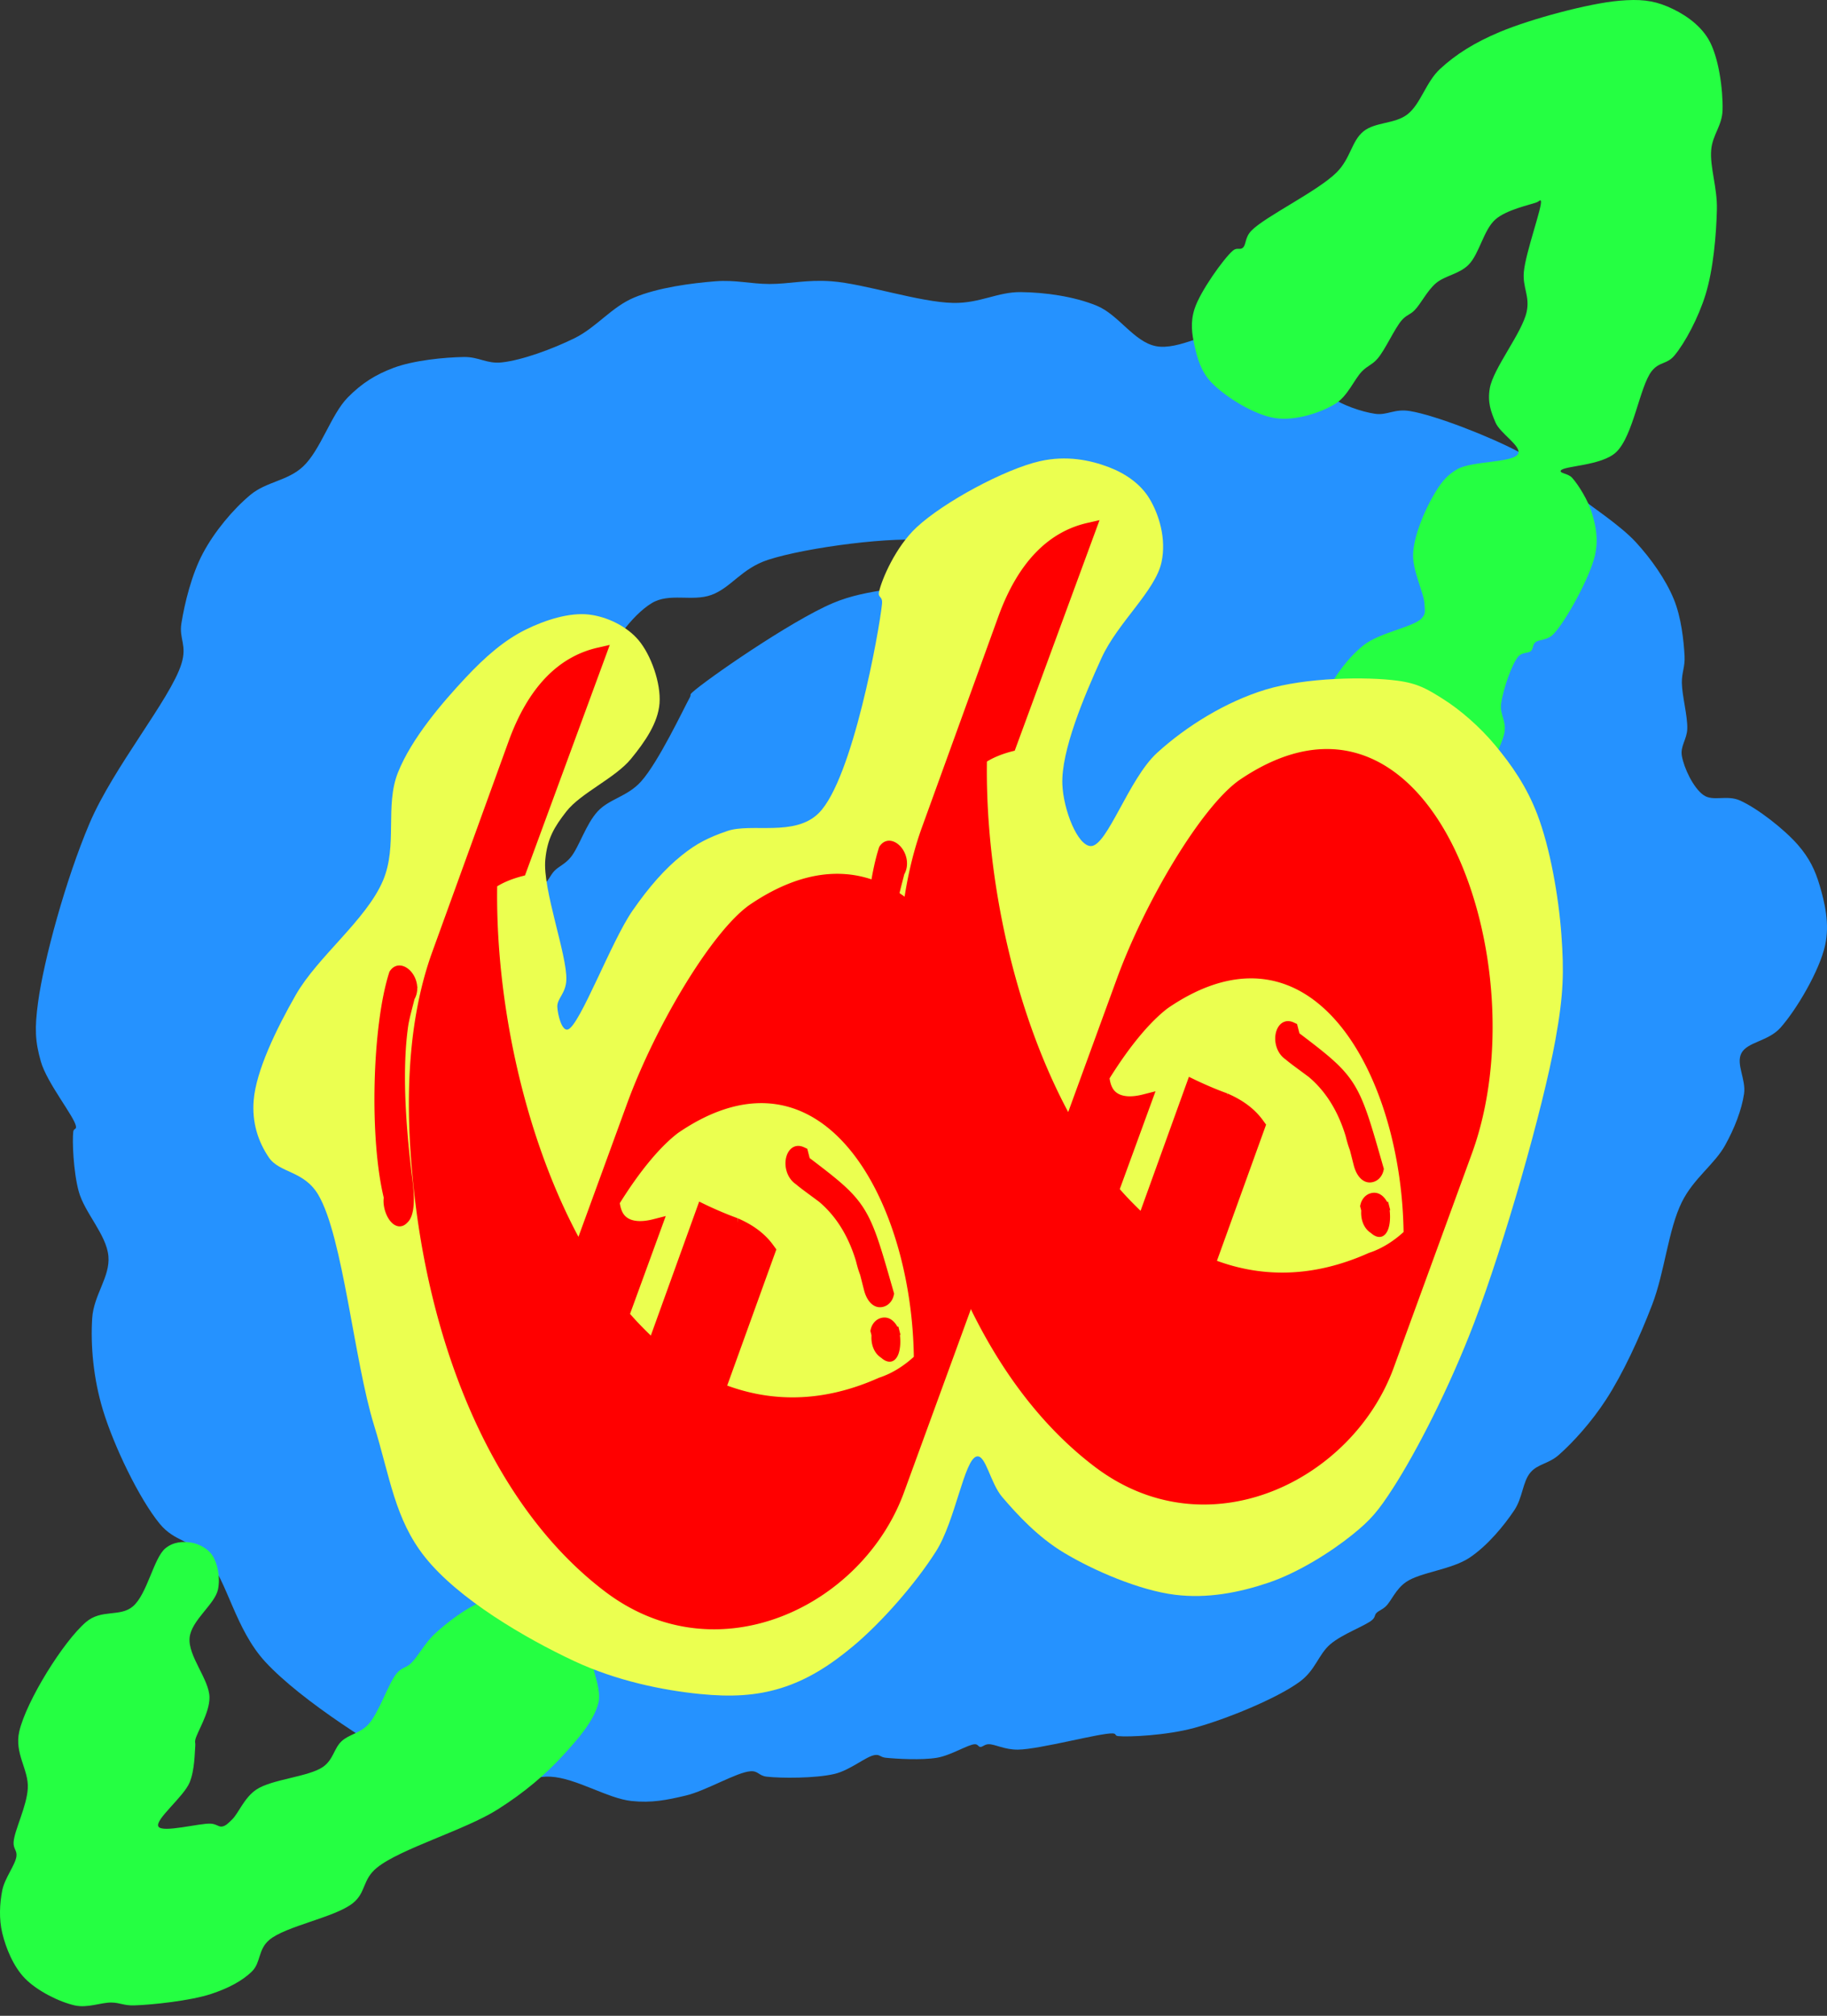
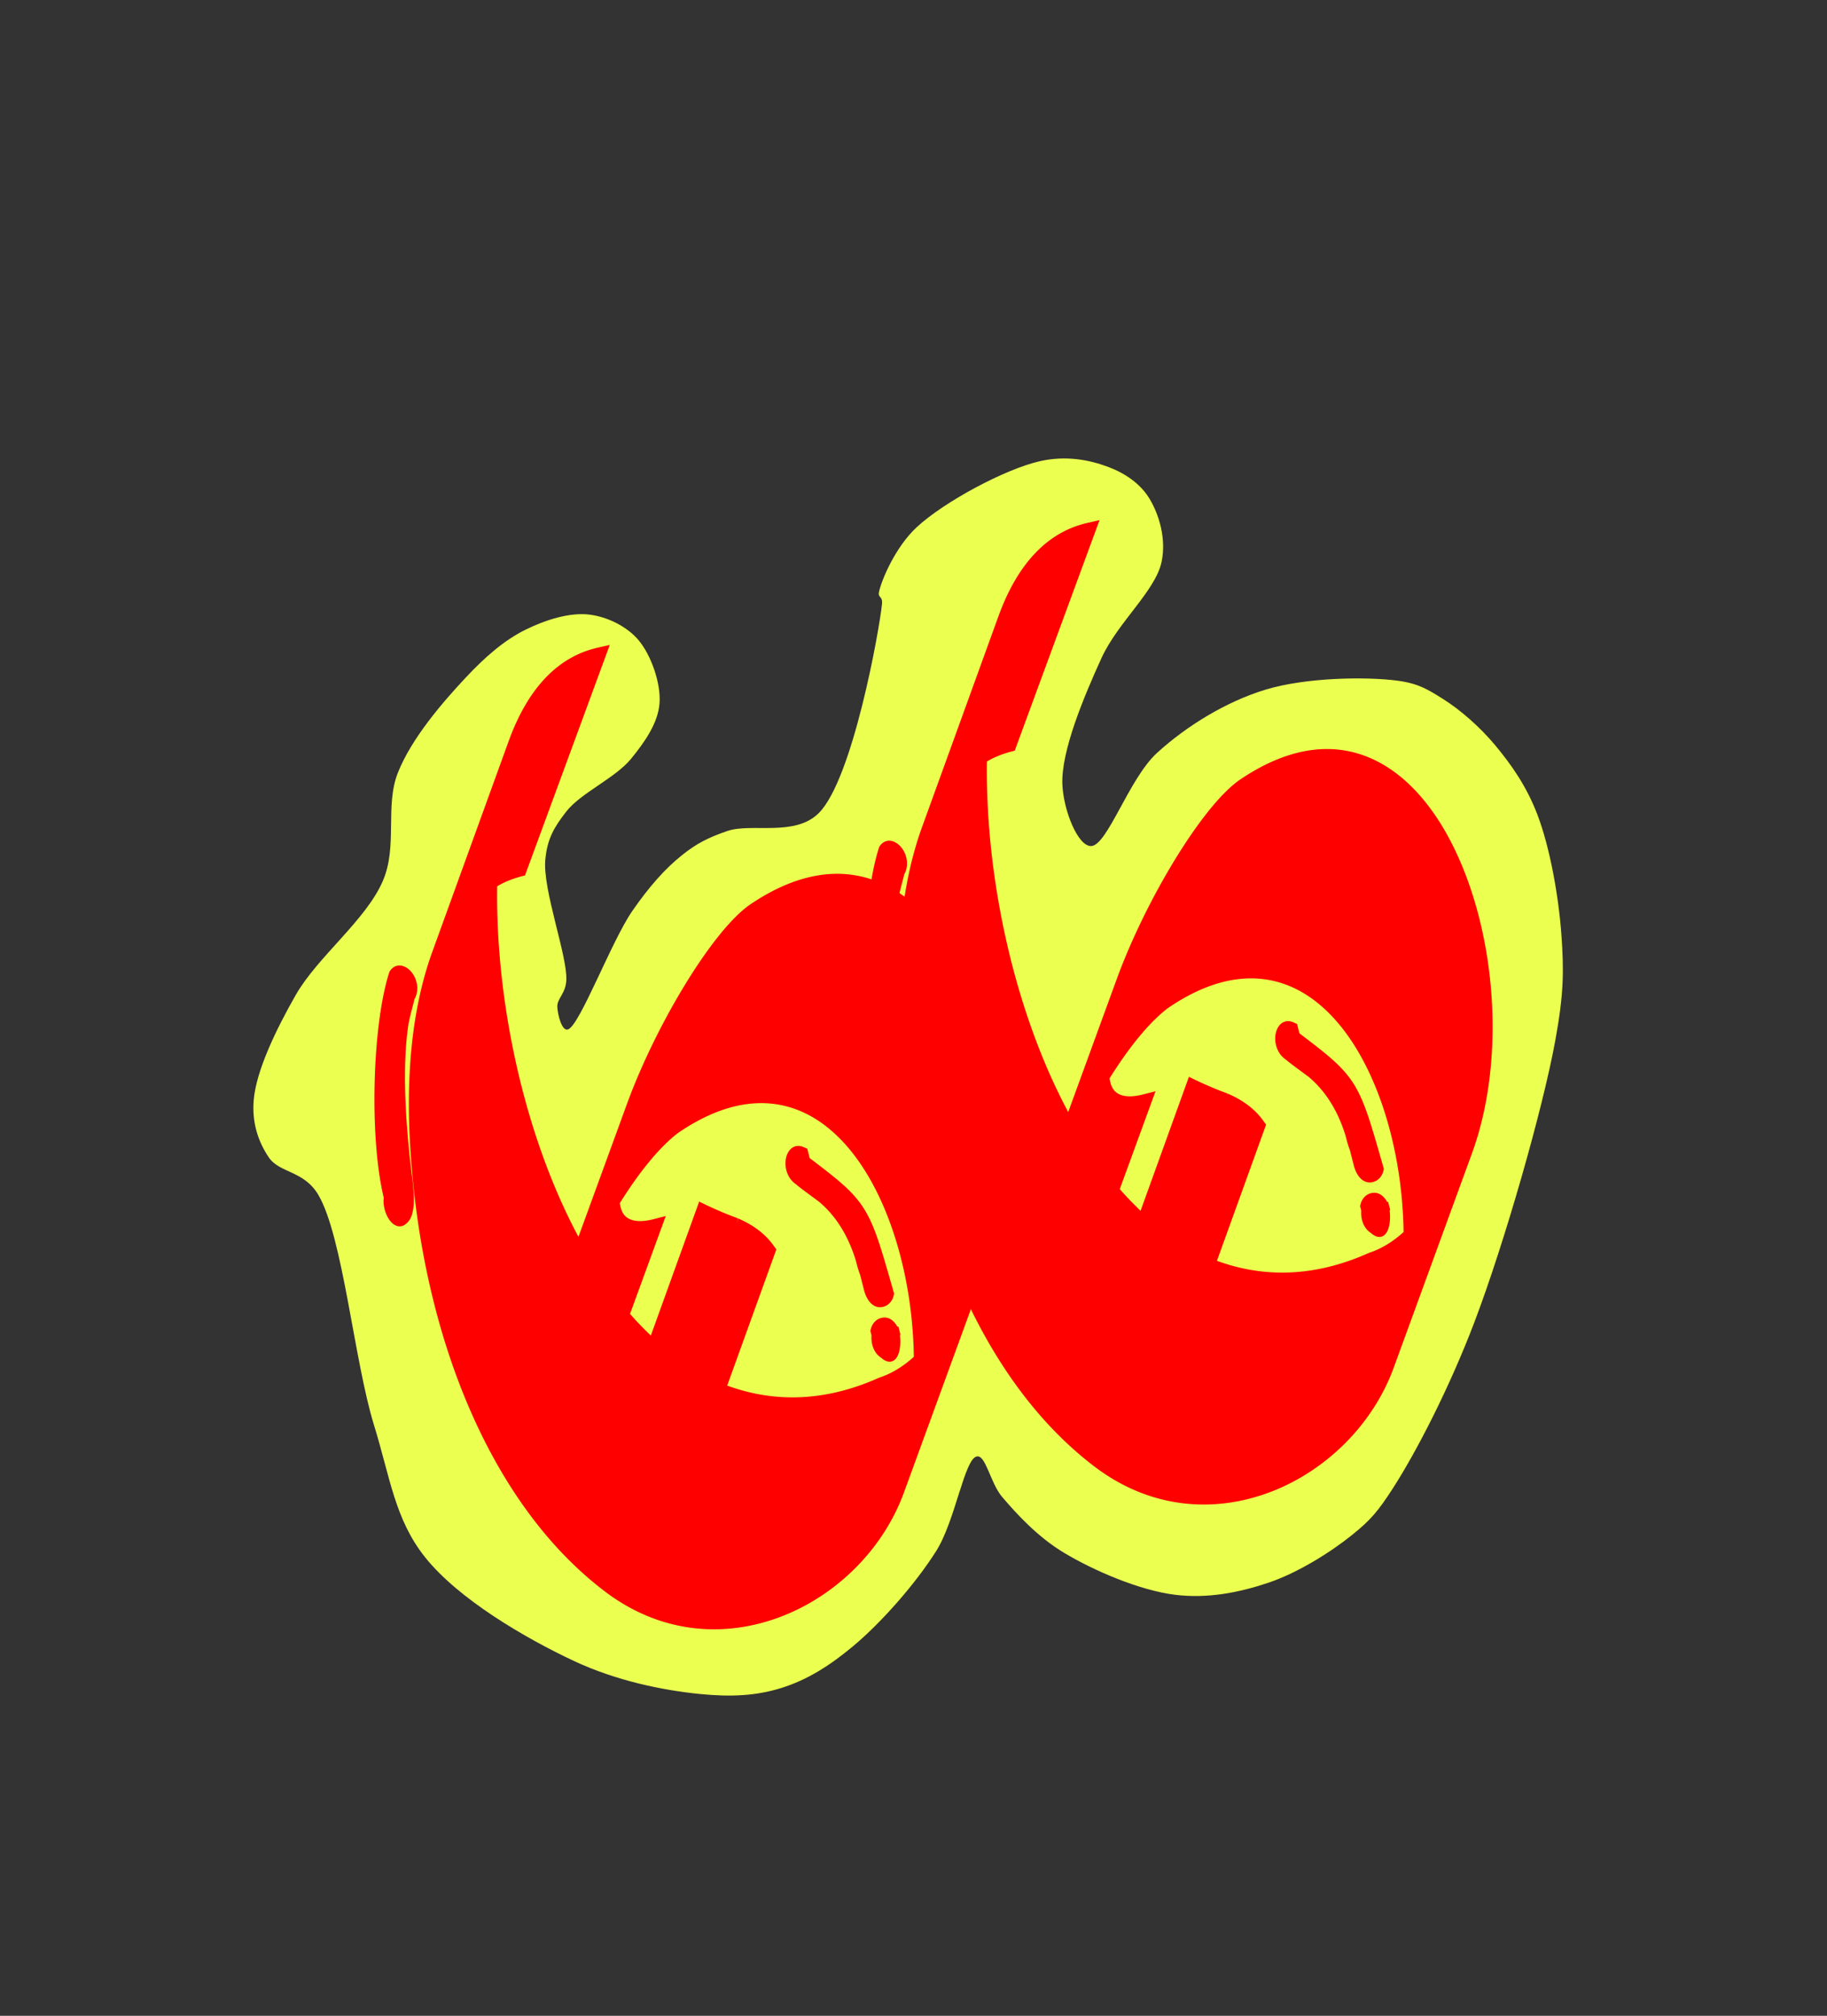
<svg xmlns="http://www.w3.org/2000/svg" viewBox="19.313 -7.833 452.492 499.142" width="452.492" height="499.142">
  <rect x="19.313" y="-7.833" width="452.492" height="499.142" fill="#333333" stroke="none" />
-   <path fill="red" d="M196.483 61.818c5.008-.396 8.737.658 13.391.67 4.921.013 9.187-1.129 15.401-.67 8.174.605 21.751 5.201 30.131 5.357 6.616.123 10.971-2.742 16.739-2.678 6.043.067 13.111 1.055 18.748 3.348 5.491 2.232 9.25 8.986 14.732 10.043 5.643 1.089 13.604-4.069 18.747-4.017 4.026.04 6.745.961 10.044 2.678 3.746 1.95 8.514 6.423 11.048 9.039 1.819 1.879 1.765 3.623 3.683 5.022 2.447 1.786 7.32 3.515 10.713 4.017 3.046.452 4.786-1.33 8.705-.669 6.299 1.063 19.563 6.236 26.783 10.044 5.965 3.146 12.441 8.781 14.396 10.378.712.582.312.4 1.004 1.005 1.895 1.656 9.856 6.819 13.726 11.048 3.807 4.158 7.371 9.208 9.375 14.061 1.874 4.542 2.472 10.333 2.678 14.061.152 2.757-.707 4.091-.67 6.696.047 3.223 1.442 8.167 1.34 11.383-.084 2.614-1.759 4.268-1.34 6.696.51 2.947 2.808 7.902 5.357 9.708 2.359 1.672 5.753-.123 9.039 1.34 4.325 1.923 11.044 7.173 14.396 11.047 2.782 3.216 4.227 6.188 5.357 10.044 1.255 4.283 2.495 9.468 1.339 14.73-1.384 6.303-7.03 15.896-11.048 20.423-3.044 3.43-8.259 3.508-9.709 6.361-1.37 2.695 1.204 6.499.67 10.044-.602 3.992-2.344 8.493-4.687 12.721-2.606 4.703-7.824 8.213-10.714 14.062-3.397 6.876-4.226 17.273-7.365 25.444-3.118 8.117-7.197 16.972-11.382 23.435-3.615 5.581-8.219 10.649-11.719 13.727-2.561 2.251-5.22 2.219-7.03 4.351-1.969 2.319-1.893 6.191-4.018 9.375-2.55 3.822-6.637 8.769-11.047 11.717-4.491 3.002-12.202 3.604-15.735 6.027-2.603 1.784-3.652 4.721-5.023 6.026-.917.873-1.772 1.065-2.343 1.673-.489.522-.233.982-1.005 1.675-1.594 1.432-7.37 3.467-10.378 6.025-3.022 2.571-3.63 6.428-7.7 9.375-5.728 4.146-18.131 9.214-26.114 11.383-6.767 1.838-16.181 2.281-18.748 2.008-.931-.099-.361-.612-1.339-.669-2.955-.174-18.024 3.934-23.436 4.017-3.407.052-5.749-1.401-7.364-1.339-.976.038-1.424.703-2.009.67-.511-.03-.568-.685-1.339-.67-1.646.032-5.908 2.763-9.375 3.348-3.824.646-10.163.267-12.722 0-1.388-.145-1.411-.854-2.678-.669-2.209.321-6.061 3.754-10.043 4.687-4.698 1.099-13.227 1.078-16.74.669-2.027-.236-2.053-1.472-4.018-1.339-3.439.233-10.942 4.813-16.07 6.026-4.652 1.101-8.406 1.863-13.391 1.339-5.953-.625-13.723-5.694-20.088-6.026-5.861-.306-11.323 3.606-16.739 3.348-5.29-.252-8.998-1.421-15.4-4.687-9.838-5.018-29.521-17.358-38.501-27.118-7.451-8.098-9.365-19.971-14.396-25.779-3.776-4.358-8.013-3.86-11.718-8.369-5.062-6.163-11.326-19.154-14.061-28.123-2.409-7.903-3.095-16.061-2.679-22.765.362-5.794 4.487-10.266 4.018-15.401-.489-5.355-5.933-10.757-7.366-16.069-1.332-4.949-1.61-12.531-1.339-14.732.109-.879.794-.483.67-1.339-.335-2.327-7.189-10.716-8.704-16.069-1.391-4.913-1.578-8.099-.67-14.731 1.431-10.453 6.792-30.221 12.722-44.192 5.911-13.923 20.086-30.888 22.766-39.506 1.463-4.704-.62-6.155 0-10.043.787-4.933 2.529-12.125 5.357-17.409 2.848-5.325 7.364-10.764 11.717-14.396 3.979-3.319 9.223-3.435 13.057-7.03 4.35-4.08 6.944-12.898 11.048-17.075 3.49-3.55 6.91-5.692 11.383-7.365 4.967-1.857 12.616-2.608 17.409-2.678 3.74-.055 5.633 1.739 9.374 1.339 4.949-.528 12.551-3.293 18.079-6.026 5.382-2.662 9.128-7.708 14.731-10.044 5.921-2.469 14.154-3.548 20.087-4.018Zm53.231 64.28c-8.301-1.325-30.719 1.602-40.175 4.687-6.611 2.157-9.151 6.928-14.06 8.704-4.706 1.703-10.388-.609-14.731 2.009-4.989 3.008-10.557 10.809-12.723 16.74-2.008 5.501.931 11.622-.669 17.408-1.733 6.269-6.165 13.79-10.043 18.749-3.389 4.333-10.143 6.855-11.383 10.044-.901 2.315.399 5.59 1.339 6.695.653.77 1.668.637 2.678.67 1.179.037 2.908-.016 4.018-.67 1.132-.667 1.62-2.272 2.678-3.348 1.145-1.164 2.595-1.617 4.018-3.347 2.059-2.507 3.78-8.253 6.695-11.383 2.897-3.111 7.33-3.612 10.713-7.366 4.324-4.797 10.547-18.022 12.053-20.756.496-.901-.153-.577.67-1.339 3.098-2.874 24.171-17.582 34.817-22.097 8.672-3.677 18.195-3.327 24.105-5.357 4.195-1.439 9.338-3.024 9.374-4.687.038-1.682-4.48-4.574-9.374-5.356ZM368.23 170.29c-1.213-.269-4.505-.031-6.026 1.339-1.794 1.616-4.571 5.9-3.348 8.705 1.74 3.989 17.674 12.9 19.417 11.383 1.725-1.501-7.048-17.395-8.704-20.088-.622-1.011-.583-1.171-1.339-1.339ZM244.358 325.632c-.335-.111-.595 0-1.339.669-2.232 2.01-14.605 16.622-14.731 18.079-.04.465.829.312 1.339 0 .913-.559 1.429-3.095 3.348-4.687 2.88-2.388 12.795-4.772 14.061-7.365.843-1.725-1.521-4.216-2.008-5.357-.286-.667-.336-1.227-.67-1.339Zm85.706 20.757c-1.504-.255-9.524 3.545-11.383 4.687-.88.54-1.647 1.247-1.339 1.34.688.207 12.491-3.456 13.392-4.688.365-.501-.022-1.23-.67-1.339Zm-12.722 6.027v.669-.669Zm-118.515 7.364c-2.079 1.105-4.908 7.478-5.357 8.705-.151.413-.262.572 0 .669.717.269 6.248-.471 8.035-2.008 1.691-1.455 3.318-5.512 2.678-6.696-.57-1.054-3.746-1.524-5.356-.67Zm73.653 1.339c-1.329.375-1.549 1.947-2.009 2.679-.333.531-.821 1.191-.669 1.339.174.171.985-.573 2.009-.67 1.803-.17 6.321.886 8.704.67 1.887-.171 4.909-.83 4.687-1.339-.329-.754-10.434-3.321-12.722-2.679Z" style="fill:#2592ff;fill-opacity:1;fill-rule:nonzero;stroke:none;stroke-dasharray:none;stroke-dashoffset:0;stroke-linecap:round;stroke-linejoin:round;stroke-miterlimit:4;stroke-opacity:1;stroke-width:38.251px;paint-order:stroke;vector-effect:none;opacity:1;mix-blend-mode:normal;isolation:auto" />
-   <path fill="red" d="M420.277-7.649c5.126-.447 8.308-.117 11.952 1.406 3.76 1.572 7.905 4.24 10.195 8.086 2.603 4.372 3.647 12.693 3.515 17.577-.105 3.904-2.496 6.116-2.812 9.843-.367 4.322 1.531 9.303 1.406 14.765-.145 6.31-.89 14.853-2.812 21.092-1.756 5.7-5.084 11.956-7.734 15.116-1.84 2.195-3.764 1.459-5.625 3.867-2.965 3.838-4.524 16.001-8.788 20.038-3.613 3.42-13.166 3.348-13.71 4.57-.303.679 1.83.667 2.812 1.758 1.532 1.701 3.979 5.602 4.921 8.788.961 3.249 1.657 6.473.704 10.547-1.275 5.447-7.219 16.219-10.195 19.334-1.654 1.732-3.649 1.263-4.57 2.11-.68.624-.448 1.545-1.055 2.109-.707.658-2.188.24-3.164 1.406-1.623 1.939-3.734 8.151-4.218 11.601-.402 2.866 1.541 4.474.703 7.734-1.297 5.046-8.422 16.848-11.601 20.037-1.726 1.733-3.56.724-4.57 2.11-1.228 1.685-.031 4.837-1.406 8.085-2.023 4.779-8.876 14.986-11.953 17.929-1.675 1.602-2.412.359-4.218 2.109-3.768 3.649-11.707 19.331-16.523 24.608-3.243 3.554-6.352 4.43-8.788 6.679-2.138 1.975-3.062 4.318-5.273 5.976-2.397 1.798-6.239 1.667-8.789 4.219-3.16 3.162-6.169 12.727-7.734 14.764-.636.829-.366.293-1.406 1.055-3.547 2.601-22.787 18.603-30.584 22.147-4.951 2.251-10.185 2.134-11.952 2.109-.679-.009-.682-.696-1.055-.351-1.012.935-1.652 10.01-3.515 13.007-1.454 2.338-3.69 2.57-5.625 4.57-2.37 2.449-5.423 7.478-7.382 9.492-1.263 1.297-2.112 1.026-3.164 2.46-1.647 2.245-1.912 6.661-4.922 11.25-4.622 7.045-15.583 21.114-23.553 27.068-6.484 4.844-14.738 7.314-19.686 8.437-3.293.748-6.263.29-7.734 0-.778-.153-.634-1.051-1.407-.703-2.278 1.026-10.336 15.434-14.764 18.28-2.908 1.869-6.789-.481-8.086 1.406-1.562 2.275 2.476 8.819 1.406 13.007-1.15 4.506-4.977 8.846-8.788 13.007-4.279 4.673-9.463 9.112-16.171 13.359-8.058 5.102-24.094 9.722-29.881 14.413-3.671 2.975-2.661 6.148-5.976 8.789-4.489 3.575-16.712 5.668-20.741 9.14-2.761 2.378-2.041 5.581-4.219 7.734-2.434 2.406-5.993 4.248-10.194 5.624-5.131 1.681-14.684 2.692-18.984 2.813-2.639.073-3.461-.663-5.624-.704-2.623-.049-5.903 1.437-9.14.704-3.835-.869-9.298-3.591-12.304-6.68-2.88-2.958-4.721-7.488-5.625-11.249-.843-3.505-.638-7.307 0-10.546.603-3.059 3.24-6.282 3.515-8.437.19-1.483-.806-1.819-.703-3.516.178-2.909 3.272-8.816 3.516-13.358.246-4.596-3.382-8.593-2.109-14.062 1.754-7.538 10.923-22.285 16.522-27.068 3.824-3.268 8.428-1.183 11.601-3.867 3.579-3.029 5.17-12.052 8.085-14.414 2.005-1.624 4.378-1.718 6.328-1.406 1.91.306 4.145 1.451 5.273 3.164 1.288 1.955 2.022 5.412 1.406 8.437-.747 3.671-6.597 7.619-7.03 11.953-.455 4.538 4.871 10.323 4.921 14.764.044 3.882-3.159 8.731-3.515 10.546-.156.794.07.629 0 1.407-.15 1.652-.124 6.052-1.406 9.14-1.486 3.577-8.653 9.209-7.734 10.897.909 1.671 10.367-.896 13.007-.703 1.447.106 1.939.871 2.812.703.887-.17 1.47-.795 2.461-1.757 1.566-1.521 2.962-5.357 5.976-7.383 3.845-2.583 12.989-3.149 16.522-5.624 2.561-1.794 2.702-4.573 4.57-6.328 1.878-1.764 4.624-1.975 6.68-4.219 2.62-2.858 4.958-10.223 7.031-12.655 1.274-1.495 2.226-1.232 3.515-2.461 1.771-1.689 3.404-5.028 5.976-7.382 2.974-2.721 7.602-6.25 11.25-7.734 3.121-1.27 5.936-1.76 9.14-1.406 3.556.392 9.175 5.135 11.249 4.218 1.662-.734.444-4.463 1.758-6.679 1.606-2.711 6.166-6.854 8.085-8.085 1.055-.677 1.532-.05 2.461-.703 1.482-1.043 3.834-4.958 5.273-6.328.963-.918 2.216-1.061 2.461-1.758.216-.616-.88-.838-.703-2.109.444-3.199 4.485-13.068 9.14-20.389 5.812-9.143 14.957-21.667 24.959-29.881 10.202-8.379 28.609-17.176 35.857-19.687 3.661-1.268 6.27.645 7.383-.703 1.113-1.347-1.455-4.638-.703-7.382.988-3.611 4.56-8.565 8.085-12.304 3.827-4.059 10.053-6.489 14.413-10.898 4.595-4.646 8.652-13.37 12.304-16.522 2.424-2.092 4.296-1.095 6.68-3.164 3.522-3.058 9.868-13.27 11.6-15.819.702-1.033.244-.477 1.055-1.758 2.809-4.436 22.171-34.626 24.96-38.318.709-.939.502-.404 1.054-1.055 1.23-1.448 4.985-7.078 6.679-8.788 1.01-1.019 1.705-.523 2.461-1.758 1.388-2.266 1.442-9.169 3.516-13.358 2.173-4.392 5.532-9.146 9.491-12.304 3.995-3.187 12.432-4.518 14.413-6.68 1.093-1.191.767-1.838.704-3.515-.106-2.805-3.085-8.332-2.813-12.656.288-4.57 2.84-10.453 4.922-14.061 1.698-2.945 3.075-4.984 5.976-6.679 3.622-2.117 14.094-1.565 15.116-3.867.84-1.893-4.457-4.971-5.624-7.734-1.117-2.643-2.003-4.968-1.407-8.437.856-4.976 8.029-13.739 9.141-18.983.82-3.872-1.058-5.983-.704-9.844.452-4.918 4.68-16.4 4.219-17.577-.151-.385-.416.108-1.055.352-1.599.611-7.433 1.8-10.194 4.218-2.957 2.59-3.991 8.57-6.68 11.25-2.344 2.336-5.835 2.648-8.085 4.57-2.173 1.855-3.707 5.095-5.273 6.679-1.159 1.172-2.004 1.132-3.164 2.461-1.751 2.005-4.107 7.318-5.976 9.491-1.353 1.573-2.422 1.705-3.867 3.164-1.944 1.963-3.518 6.171-6.68 8.086-3.665 2.22-9.846 4.226-14.764 3.515-5.277-.762-12.498-5.344-15.82-8.788-2.627-2.725-3.529-6.033-4.218-9.14-.664-2.991-1.072-5.797 0-9.141 1.382-4.311 7.285-12.542 9.491-14.413 1.029-.871 1.759-.088 2.461-.703.896-.785.437-2.462 2.109-4.218 3.287-3.452 16.377-9.744 21.093-14.413 3.507-3.473 3.713-7.789 6.679-10.195 2.917-2.366 7.804-1.8 10.898-4.219 3.312-2.589 4.53-7.96 8.086-11.249 3.891-3.599 8.541-6.532 14.764-9.14 7.799-3.268 22.091-7.085 29.53-7.734Zm-164.17 303.028v.703Z" style="fill:#25ff42;fill-opacity:1;fill-rule:nonzero;stroke:#25ff42;stroke-dasharray:none;stroke-dashoffset:0;stroke-linecap:round;stroke-linejoin:round;stroke-miterlimit:4;stroke-opacity:1;stroke-width:0;paint-order:stroke;vector-effect:none;opacity:1;mix-blend-mode:normal;isolation:auto" />
  <path fill="red" d="M276.845 106.367c6.561-1.493 12.44-.302 17.125 1.489 4.155 1.588 7.868 4.179 10.051 7.817 2.388 3.978 4.179 9.93 2.979 15.636-1.508 7.163-10.863 14.98-14.891 23.825-4.283 9.403-10.022 22.99-9.679 31.271.262 6.346 3.784 15.256 7.073 15.263 4.049.009 9.373-16.697 16.38-23.081 7.269-6.622 17.008-12.64 26.803-15.635 10.02-3.064 25.05-3.268 32.76-2.234 5.16.693 7.435 2.131 11.169 4.468 4.328 2.708 9.201 6.941 13.029 11.54 4.051 4.866 7.772 10.179 10.424 17.125 3.132 8.201 5.265 20.214 5.956 29.781.651 9.005.582 14.665-1.489 26.059-3.122 17.176-12.648 50.415-20.103 69.988-6.182 16.233-14.322 31.975-20.102 40.95-3.735 5.798-5.585 7.935-10.052 11.54-5.348 4.317-13.475 9.434-20.847 11.913-7.281 2.448-15.071 3.965-23.081 2.978-8.801-1.084-20.138-5.97-27.548-10.424-6.418-3.857-11.54-9.415-15.263-13.774-2.99-3.5-4.068-10.564-6.329-10.051-3.071.696-5.283 15.922-10.051 23.453-5.163 8.154-13.548 17.65-20.475 23.453-5.883 4.928-11.504 8.443-17.87 10.424-6.3 1.96-12.528 2.241-20.102 1.489-9.15-.909-20.686-3.229-31.271-8.19-12.075-5.659-28.573-15.295-36.855-25.687-7.506-9.417-8.653-19.797-12.658-32.76-4.914-15.909-7.672-46.605-13.774-56.957-3.576-6.069-9.618-5.34-12.285-9.307-2.611-3.886-4.187-8.57-3.722-14.147.602-7.236 5.486-17.425 10.423-26.059 5.429-9.494 17.46-18.578 21.592-28.292 3.703-8.707.406-18.517 3.723-26.804 3.401-8.499 11.021-17.331 16.752-23.453 4.858-5.19 9.608-9.308 14.891-11.913 4.934-2.432 10.868-4.275 15.636-3.723 4.488.521 9.384 2.894 12.285 6.329 3.112 3.686 5.577 10.679 5.211 15.635-.357 4.835-3.585 9.522-7.073 13.775-3.913 4.77-12.444 8.449-16.008 13.029-2.962 3.807-4.714 6.646-5.211 11.913-.698 7.381 5.443 23.659 5.211 29.782-.129 3.422-2.342 4.604-2.233 6.7.103 1.985 1.116 6.029 2.606 5.585 2.931-.874 10.749-21.831 16.007-29.41 4.144-5.972 8.065-10.41 12.285-13.774 3.63-2.893 6.468-4.33 11.169-5.956 5.984-2.071 16.743 1.512 22.708-4.468 8.375-8.396 14.973-45.216 15.636-51.745.21-2.074-1.073-1.459-.745-2.979.674-3.118 4.096-11.147 9.307-16.007 6.695-6.245 21.844-14.405 30.526-16.38Zm72.594 94.557c-4.523.274-11.634 3.861-15.636 7.445-3.849 3.448-9.366 10.677-8.19 13.402 1.161 2.689 10.549 1.241 14.891 2.978 4.003 1.601 7.277 3.134 10.424 6.701 4.005 4.541 8.001 19.921 10.423 20.103 1.865.14 3.606-8.957 3.723-11.168.062-1.162-.633-1.074-.744-2.234-.203-2.106.811-6.566.744-10.424-.077-4.453-.28-10.838-1.489-14.89-1.001-3.355-2.193-6.214-4.467-8.19-2.372-2.062-5.996-3.947-9.679-3.723Zm-92.324 29.782c-.903 1.55-.404 27.853 2.234 31.27 1.286 1.668 4.578.849 5.211 0 .644-.861-1.284-3.025-1.489-5.211-.273-2.922 1.361-7.294.745-11.169-.681-4.282-3.93-11.255-5.212-13.401-.594-.996-1.183-2.016-1.489-1.489Zm30.526 75.943c-3.829 3.984 4.514 21.616 9.679 28.293 4.491 5.804 12.338 10.672 17.87 11.168 4.785.429 9.421-1.899 13.401-5.956 5.345-5.448 13.341-24.126 13.402-27.549.021-1.172-.491-1.31-1.489-1.489-2.067-.37-6.789 2.978-12.657 2.979-9.279 0-35.866-11.961-40.206-7.446Zm-124.339 15.636c-4.524-1.175-11.831 1.342-13.402 5.211-2.009 4.95 3.302 18.811 8.19 25.315 4.703 6.258 13.187 10.285 20.103 13.402 6.51 2.933 15.246 5.556 20.103 5.212 3.369-.24 4.696-1.111 7.445-3.723 4.497-4.273 15.317-20.715 15.636-23.826.112-1.097-1.015-1.55-1.489-1.489-.523.068-.387 1.371-1.489 2.234-2.232 1.747-9.881 6.016-14.147 6.701-3.535.568-6.211-.068-9.679-1.489-4.338-1.779-9.332-5.565-14.146-9.679-5.576-4.766-11.504-16.41-17.125-17.869Z" style="fill:#ebff50;fill-opacity:1;fill-rule:nonzero;stroke:none;stroke-dasharray:none;stroke-dashoffset:0;stroke-linecap:round;stroke-linejoin:round;stroke-miterlimit:4;stroke-opacity:1;stroke-width:38.251px;paint-order:stroke;vector-effect:none;opacity:1;mix-blend-mode:normal;isolation:auto" />
  <path d="M23.63-74.394c-4.121-.069-7.831 1.511-11.059 4.739L-.824-56.191c-3.504 3.572-6.045 8.381-7.488 14.494C-11.266-29.469-8.793-17.242.275-9.48c9.067 7.763 25.347 5.358 32.285-1.58l13.533-13.532c5.77-5.77 7.968-14.426 5.976-21.02-1.992-6.595-8.243-10.991-19.509-8.175-4.396 1.168-12.433 6.595-17.379 11.541l-8.999 8.999c-3.366-8.518-2.747-19.028.619-27.34.824-.206 1.923-.344 3.297-.344ZM-4.534-54.13c1.168-.756-.068-2.129-1.099-1.511-3.022 3.297-6.251 11.059-6.251 15.387-.481.55-.137 1.992 1.031 1.443.549-.207.961-.962 1.236-2.336.481-2.679 1.511-7.625 3.709-11.197.413-.618.893-1.168 1.374-1.786Zm15.731 28.851c-.893-.962-1.649-1.855-2.267-2.748l5.564-5.564c-2.748 0-3.915-.893-3.503-2.61 3.228-2.13 5.976-3.435 8.106-4.053 17.791-4.465 23.012 9.205 18.821 20.745-1.442.55-2.953.893-4.465.962-6.388.756-11.952-.137-16.692-2.542l8.793-8.861c-.481-.824-1.374-1.58-2.679-2.267a41.476 41.476 0 0 1-3.16-1.649Zm20.264-10.716c-1.099-.618-2.198.756-1.167 1.511.343.344 1.03.893 1.923 1.649 1.443 1.374 2.267 3.091 2.404 5.152 0 .343 0 .687.069 1.03v1.168c0 .618.343.962.962.962.618 0 .893-.344.893-.344-.275-6.32-.206-6.32-5.084-10.51Zm4.671 14.288c0-.618-.343-.962-.961-.962-.618 0-.893.344-.893.344v.275c-.275.48-.206.893.206 1.167.824.893 1.648-.274 1.648-1.442Z" transform="matrix(2.281 -.581 .85 3.338 177.097 416.468)" style="fill:red;stroke:red;stroke-width:1.114px;white-space:pre" />
  <path d="M76.807-74.394c-4.122-.069-7.831 1.511-11.06 4.739L52.352-56.191c-3.503 3.572-6.045 8.381-7.487 14.494-2.954 12.228-.481 24.455 8.586 32.217 9.068 7.763 25.348 5.358 32.286-1.58l13.532-13.532c5.77-5.77 7.969-14.426 5.977-21.02-1.993-6.595-8.244-10.991-19.509-8.175-4.397 1.168-12.434 6.595-17.38 11.541l-8.998 8.999c-3.366-8.518-2.748-19.028.618-27.34.824-.206 1.923-.344 3.297-.344ZM48.643-54.13c1.167-.756-.069-2.129-1.099-1.511-3.023 3.297-6.252 11.059-6.252 15.387-.48.55-.137 1.992 1.031 1.443.549-.207.962-.962 1.236-2.336.481-2.679 1.512-7.625 3.71-11.197.412-.618.893-1.168 1.374-1.786Zm15.73 28.851c-.893-.962-1.648-1.855-2.267-2.748l5.565-5.564c-2.748 0-3.916-.893-3.504-2.61 3.229-2.13 5.976-3.435 8.106-4.053 17.791-4.465 23.012 9.205 18.822 20.745-1.443.55-2.954.893-4.465.962-6.389.756-11.953-.137-16.693-2.542l8.793-8.861c-.481-.824-1.374-1.58-2.679-2.267a41.668 41.668 0 0 1-3.16-1.649Zm20.265-10.716c-1.099-.618-2.198.756-1.168 1.511.343.344 1.03.893 1.923 1.649 1.443 1.374 2.267 3.091 2.405 5.152 0 .343 0 .687.068 1.03v1.168c0 .618.344.962.962.962s.893-.344.893-.344c-.275-6.32-.206-6.32-5.083-10.51Zm4.671 14.288c0-.618-.344-.962-.962-.962s-.893.344-.893.344v.275c-.275.48-.206.893.206 1.167.824.893 1.649-.274 1.649-1.442Z" transform="matrix(2.281 -.581 .85 3.338 177.097 416.468)" style="fill:red;stroke:red;stroke-width:1.114px;white-space:pre" />
</svg>